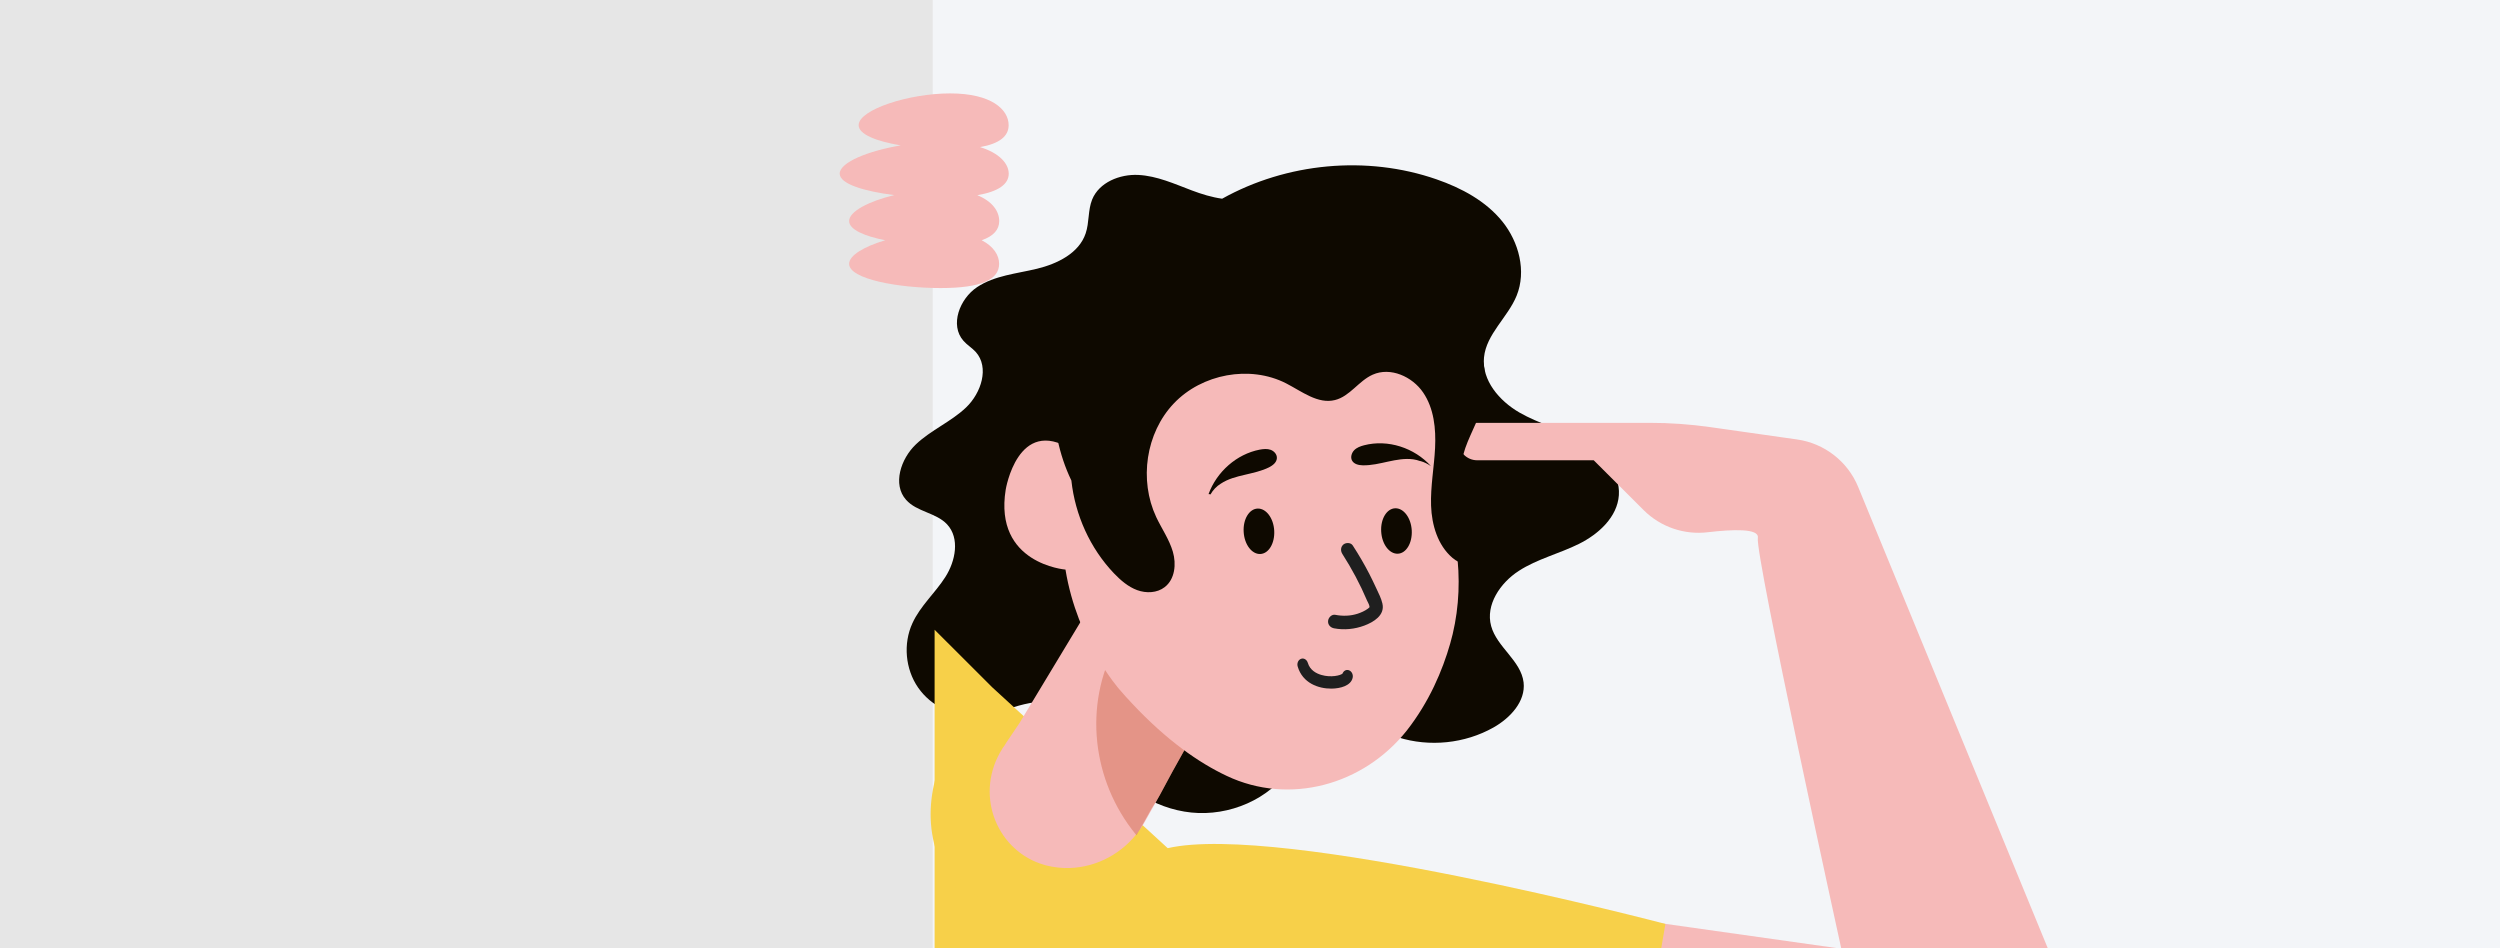
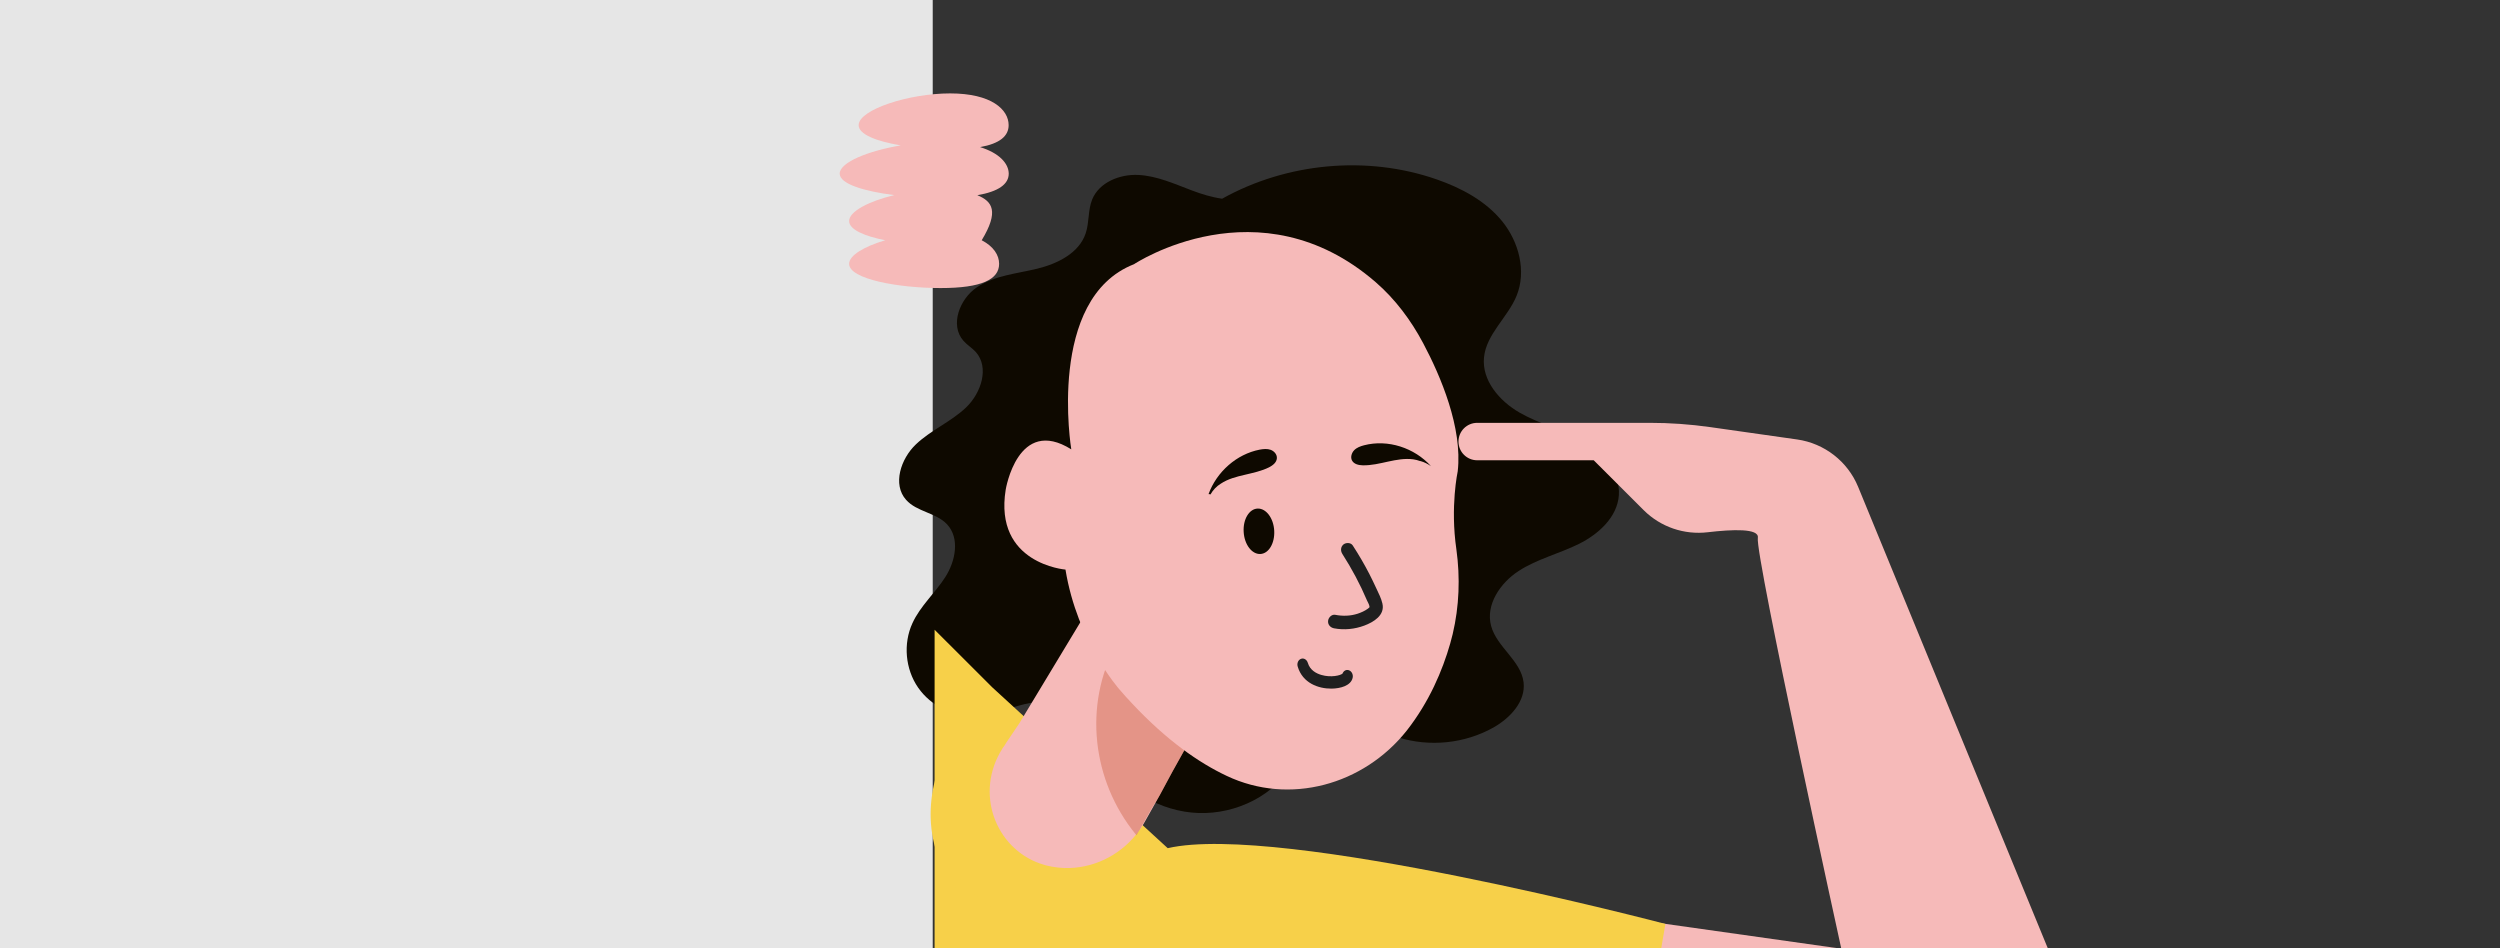
<svg xmlns="http://www.w3.org/2000/svg" width="327" height="124" viewBox="0 0 327 124" fill="none">
  <rect x="0" y="0" width="327" height="124" fill="#333333" stroke="none" />
  <g clip-path="url(#clip0)">
-     <rect width="327" height="124" fill="#F3F5F8" />
    <path d="M122 -7H0V223H122V-7Z" fill="#E6E6E6" />
-     <path d="M128.195 19.241C130.773 18.781 131.93 17.799 131.93 16.369C131.93 14.343 129.702 12.217 124.274 12.217C118.846 12.217 112.31 14.355 112.31 16.369C112.31 17.6 114.712 18.495 117.812 19.017C113.492 19.751 109.832 21.255 109.832 22.71C109.832 24.065 113.032 25.022 116.966 25.519C113.679 26.315 111.065 27.645 111.065 28.913C111.065 30.032 113.081 30.89 115.783 31.425C113.069 32.233 111.065 33.389 111.065 34.508C111.065 36.534 117.613 37.678 123.029 37.678C128.444 37.678 130.685 36.534 130.685 34.508C130.685 33.377 129.963 32.233 128.407 31.425C129.963 30.878 130.698 30.032 130.698 28.913C130.698 27.645 129.814 26.34 127.834 25.532C130.598 25.059 131.943 24.09 131.943 22.71C131.93 21.392 130.723 20.024 128.195 19.241Z" fill="#F6BAB9" />
+     <path d="M128.195 19.241C130.773 18.781 131.93 17.799 131.93 16.369C131.93 14.343 129.702 12.217 124.274 12.217C118.846 12.217 112.31 14.355 112.31 16.369C112.31 17.6 114.712 18.495 117.812 19.017C113.492 19.751 109.832 21.255 109.832 22.71C109.832 24.065 113.032 25.022 116.966 25.519C113.679 26.315 111.065 27.645 111.065 28.913C111.065 30.032 113.081 30.89 115.783 31.425C113.069 32.233 111.065 33.389 111.065 34.508C111.065 36.534 117.613 37.678 123.029 37.678C128.444 37.678 130.685 36.534 130.685 34.508C130.685 33.377 129.963 32.233 128.407 31.425C130.698 27.645 129.814 26.34 127.834 25.532C130.598 25.059 131.943 24.09 131.943 22.71C131.93 21.392 130.723 20.024 128.195 19.241Z" fill="#F6BAB9" />
    <path d="M206.968 57.681C204.341 56.189 201.34 55.456 198.726 53.951C196.111 52.434 193.808 49.749 194.107 46.753C194.406 43.695 197.219 41.519 198.377 38.672C199.672 35.477 198.676 31.66 196.51 28.975C194.343 26.29 191.156 24.586 187.894 23.455C178.756 20.285 168.286 21.292 159.857 25.991C158.513 25.805 157.181 25.394 155.898 24.91C153.62 24.052 151.342 23.007 148.902 22.883C146.461 22.759 143.76 23.853 142.851 26.103C142.291 27.495 142.49 29.099 142.004 30.529C141.133 33.127 138.294 34.507 135.63 35.154C132.966 35.8 130.09 36.036 127.812 37.553C125.521 39.07 124.201 42.526 126.019 44.577C126.492 45.124 127.139 45.497 127.625 46.032C129.443 48.058 128.334 51.415 126.367 53.292C124.4 55.17 121.761 56.251 119.794 58.129C117.827 60.006 116.706 63.362 118.524 65.389C119.918 66.955 122.446 67.055 123.877 68.584C125.571 70.399 124.985 73.383 123.653 75.472C122.321 77.56 120.379 79.251 119.346 81.514C118.113 84.199 118.412 87.518 120.093 89.943C121.773 92.367 124.774 93.822 127.724 93.623C131.447 93.374 135.194 90.776 138.606 92.255C141.096 93.337 142.216 96.159 143.66 98.459C146.312 102.686 150.856 105.769 155.824 106.279C160.791 106.788 166.033 104.563 168.809 100.423C170.129 98.459 171.025 96.022 173.117 94.928C176.129 93.349 179.64 95.425 182.877 96.445C186.973 97.738 191.604 97.265 195.352 95.152C197.531 93.921 199.572 91.745 199.286 89.259C198.95 86.412 195.8 84.659 195.041 81.887C194.281 79.114 196.236 76.242 198.651 74.676C201.066 73.109 203.942 72.426 206.519 71.145C209.096 69.865 211.549 67.639 211.748 64.767C211.947 61.796 209.594 59.173 206.968 57.681Z" fill="#0E0900" />
    <path d="M240.843 124.094C240.843 124.094 229.551 72.6 229.924 70.35C230.136 69.082 226.575 69.243 223.388 69.616C220.301 69.989 217.213 68.932 215.009 66.744L208.461 60.205H193.222C191.865 60.205 190.77 59.111 190.77 57.756C190.77 56.401 191.865 55.307 193.222 55.307H215.769C218.421 55.307 221.072 55.493 223.699 55.866L235.066 57.482C238.639 57.992 241.677 60.354 243.046 63.686L270.187 129.714C270.187 129.714 279.973 152.639 249.109 154.143L209.793 160.135L205.224 119.059L240.843 124.094Z" fill="#F6BAB9" />
    <path d="M152.736 110.941L129.778 89.894L122.246 82.372V213.918C123.753 213.545 167.041 165.805 167.041 165.805L211.076 160.173L217.836 120.85C217.823 120.85 167.414 107.56 152.736 110.941Z" fill="#F7D049" />
    <path d="M149.934 116.027C144.158 119.458 136.825 122.031 130.338 118.923C124.462 116.114 122.034 109.189 123.317 103.06C124.089 99.38 125.968 96.035 128.434 93.226C128.956 92.629 128.085 91.746 127.55 92.343C122.968 97.565 120.266 104.8 122.557 111.65C123.615 114.796 125.645 117.593 128.483 119.346C131.446 121.161 135.057 121.783 138.493 121.472C142.813 121.074 146.847 119.296 150.544 117.108C151.242 116.698 150.619 115.616 149.934 116.027Z" fill="#F7D049" />
    <path d="M210.764 122.317C209.171 132.474 206.818 142.507 203.705 152.316C202.834 155.088 201.888 157.836 200.892 160.559C200.618 161.317 201.825 161.64 202.087 160.894C205.61 151.234 208.399 141.313 210.428 131.218C211.001 128.371 211.511 125.512 211.96 122.653C212.084 121.869 210.889 121.534 210.764 122.317Z" fill="#F7D049" />
    <path d="M161.575 86.462L160.517 88.065L159.172 90.49L153.358 100.92L151.69 104.016L151.528 104.302L149.736 107.497C149.549 107.833 149.35 108.156 149.113 108.467L149.051 108.566C148.914 108.778 148.752 108.976 148.59 109.175C146.324 111.985 142.863 113.639 139.228 113.539C138.095 113.489 136.999 113.303 136.016 112.942C130.202 110.879 127.45 103.73 131.098 97.937L131.185 97.787L131.347 97.588L131.596 97.178L133.339 94.592L141.481 81.103C141.954 80.42 142.739 79.984 143.585 80.022L145.951 84.423L147.457 87.233L149.561 87.108L152.948 86.922L161.214 86.449L161.575 86.462Z" fill="#F6BAB9" />
    <path opacity="0.45" d="M159.172 90.49L153.358 100.921L151.689 104.017L151.528 104.303L150.631 105.745L149.112 108.467L149.05 108.567L148.863 108.878L148.751 109.101L148.652 109.251C148.627 109.226 148.614 109.201 148.589 109.176C142.763 102.065 141.767 92.169 145.95 84.423C146.311 83.715 146.734 83.031 147.195 82.372L148.552 84.821L149.56 87.109L150.768 89.844L158.96 90.005C159.047 90.167 159.122 90.329 159.172 90.49Z" fill="#CE684B" />
    <path d="M190.01 82.944C189.898 83.354 189.799 83.764 189.687 84.174C188.678 87.705 186.948 91.795 184.022 95.537C178.357 102.698 168.646 105.359 160.467 101.492C156.794 99.764 152.611 96.843 148.104 92.044C147.544 91.447 146.984 90.838 146.436 90.192C146.436 90.192 140.921 84.013 139.364 74.502C139.364 74.502 129.977 73.756 131.546 64.046C131.546 64.046 133.115 54.374 140.124 58.775C140.124 58.775 136.85 39.045 148.328 34.557C148.328 34.557 164.675 23.691 179.938 36.907C182.503 39.132 184.57 41.905 186.163 44.913C188.442 49.202 191.317 55.953 190.67 61.647C190.67 61.647 189.674 66.234 190.496 71.866C191.006 75.559 190.869 79.313 190.01 82.944Z" fill="#F6BAB9" />
    <path d="M176.924 88.668C176.691 89.683 175.346 90.061 174.164 90.072C172.44 90.088 170.374 89.343 169.74 87.189C169.609 86.763 169.805 86.309 170.173 86.174C170.222 86.153 170.276 86.142 170.325 86.136C170.645 86.109 170.954 86.336 171.063 86.703C171.35 87.67 172.185 88.096 172.841 88.285C174.094 88.652 175.33 88.35 175.601 88.107C175.731 87.745 176.084 87.545 176.425 87.664C176.799 87.788 177.027 88.236 176.924 88.668Z" fill="#1F1F1F" />
    <path d="M158.325 64.68L158.313 64.668C158.238 64.631 158.151 64.631 158.076 64.631C159.147 61.709 161.749 59.397 164.774 58.812C165.247 58.725 165.758 58.676 166.206 58.837C166.667 59.011 167.052 59.447 167.015 59.944C166.978 60.491 166.48 60.876 165.994 61.125C164.998 61.622 163.89 61.846 162.807 62.107C161.724 62.356 160.616 62.642 159.682 63.263C159.122 63.599 158.649 64.109 158.325 64.68Z" fill="#0E0900" />
    <path d="M177.127 58.888C177.463 58.54 177.949 58.366 178.422 58.241C181.534 57.433 185.008 58.565 187.174 60.976C186.763 60.69 186.315 60.454 185.83 60.317C185.805 60.305 185.78 60.317 185.742 60.305C185.456 60.206 185.157 60.118 184.859 60.081C183.751 59.932 182.642 60.143 181.547 60.38C180.464 60.616 179.368 60.889 178.248 60.864C177.712 60.852 177.102 60.715 176.841 60.23C176.617 59.808 176.791 59.236 177.127 58.888Z" fill="#0E0900" />
    <path d="M174.66 80.42C175.631 80.606 176.627 80.582 177.585 80.271C178.034 80.122 178.519 79.91 178.905 79.624C178.967 79.575 179.129 79.463 179.154 79.376C179.129 79.45 179.129 79.376 179.129 79.338C179.104 79.077 178.905 78.779 178.805 78.543C177.909 76.429 176.826 74.403 175.593 72.476C175.332 72.078 175.332 71.556 175.718 71.22C176.054 70.947 176.677 70.947 176.938 71.344C177.722 72.55 178.457 73.806 179.117 75.087C179.428 75.696 179.727 76.317 180.013 76.939C180.312 77.585 180.673 78.269 180.822 78.953C181.171 80.482 179.652 81.377 178.457 81.825C177.187 82.297 175.817 82.434 174.498 82.185C174.037 82.098 173.664 81.725 173.713 81.216C173.751 80.768 174.199 80.32 174.66 80.42Z" fill="#1F1F1F" />
    <path d="M162.672 69.566C162.759 71.207 163.73 72.5 164.838 72.463C165.947 72.426 166.756 71.058 166.669 69.417C166.581 67.776 165.61 66.483 164.502 66.52C163.394 66.558 162.573 67.925 162.672 69.566Z" fill="#0E0900" />
-     <path d="M180.661 69.529C180.748 71.17 181.719 72.463 182.827 72.426C183.935 72.388 184.744 71.021 184.657 69.38C184.57 67.739 183.599 66.446 182.491 66.483C181.383 66.52 180.561 67.888 180.661 69.529Z" fill="#0E0900" />
-     <path d="M194.356 71.108C194.207 70.213 193.758 69.393 193.323 68.597C191.966 66.048 190.783 63.201 191.219 60.342C191.58 57.967 192.999 55.891 193.721 53.591C194.655 50.57 194.306 47.238 193.123 44.304C191.941 41.37 189.986 38.809 187.733 36.571C181.271 30.169 172.121 26.389 163.032 26.999C153.956 27.608 145.167 32.804 140.784 40.773C137.087 47.487 136.838 56.003 140.137 62.853C140.623 67.354 142.577 71.705 145.702 74.987C146.574 75.895 147.557 76.752 148.74 77.188C149.923 77.623 151.354 77.573 152.35 76.79C153.682 75.758 153.882 73.781 153.409 72.165C152.935 70.549 151.952 69.156 151.23 67.627C148.976 62.803 149.86 56.637 153.533 52.771C157.206 48.904 163.468 47.723 168.211 50.135C170.278 51.192 172.382 52.895 174.623 52.323C176.565 51.838 177.723 49.812 179.553 49.004C181.869 47.972 184.72 49.252 186.139 51.328C187.571 53.417 187.832 56.078 187.708 58.601C187.583 61.125 187.098 63.624 187.185 66.148C187.272 68.671 188.056 71.32 189.974 72.961C190.957 73.794 192.476 74.303 193.509 73.532C194.269 73.035 194.493 72.016 194.356 71.108Z" fill="#0E0900" />
  </g>
  <defs>
    <clipPath id="clip0">
      <rect width="327" height="124" fill="white" />
    </clipPath>
  </defs>
</svg>